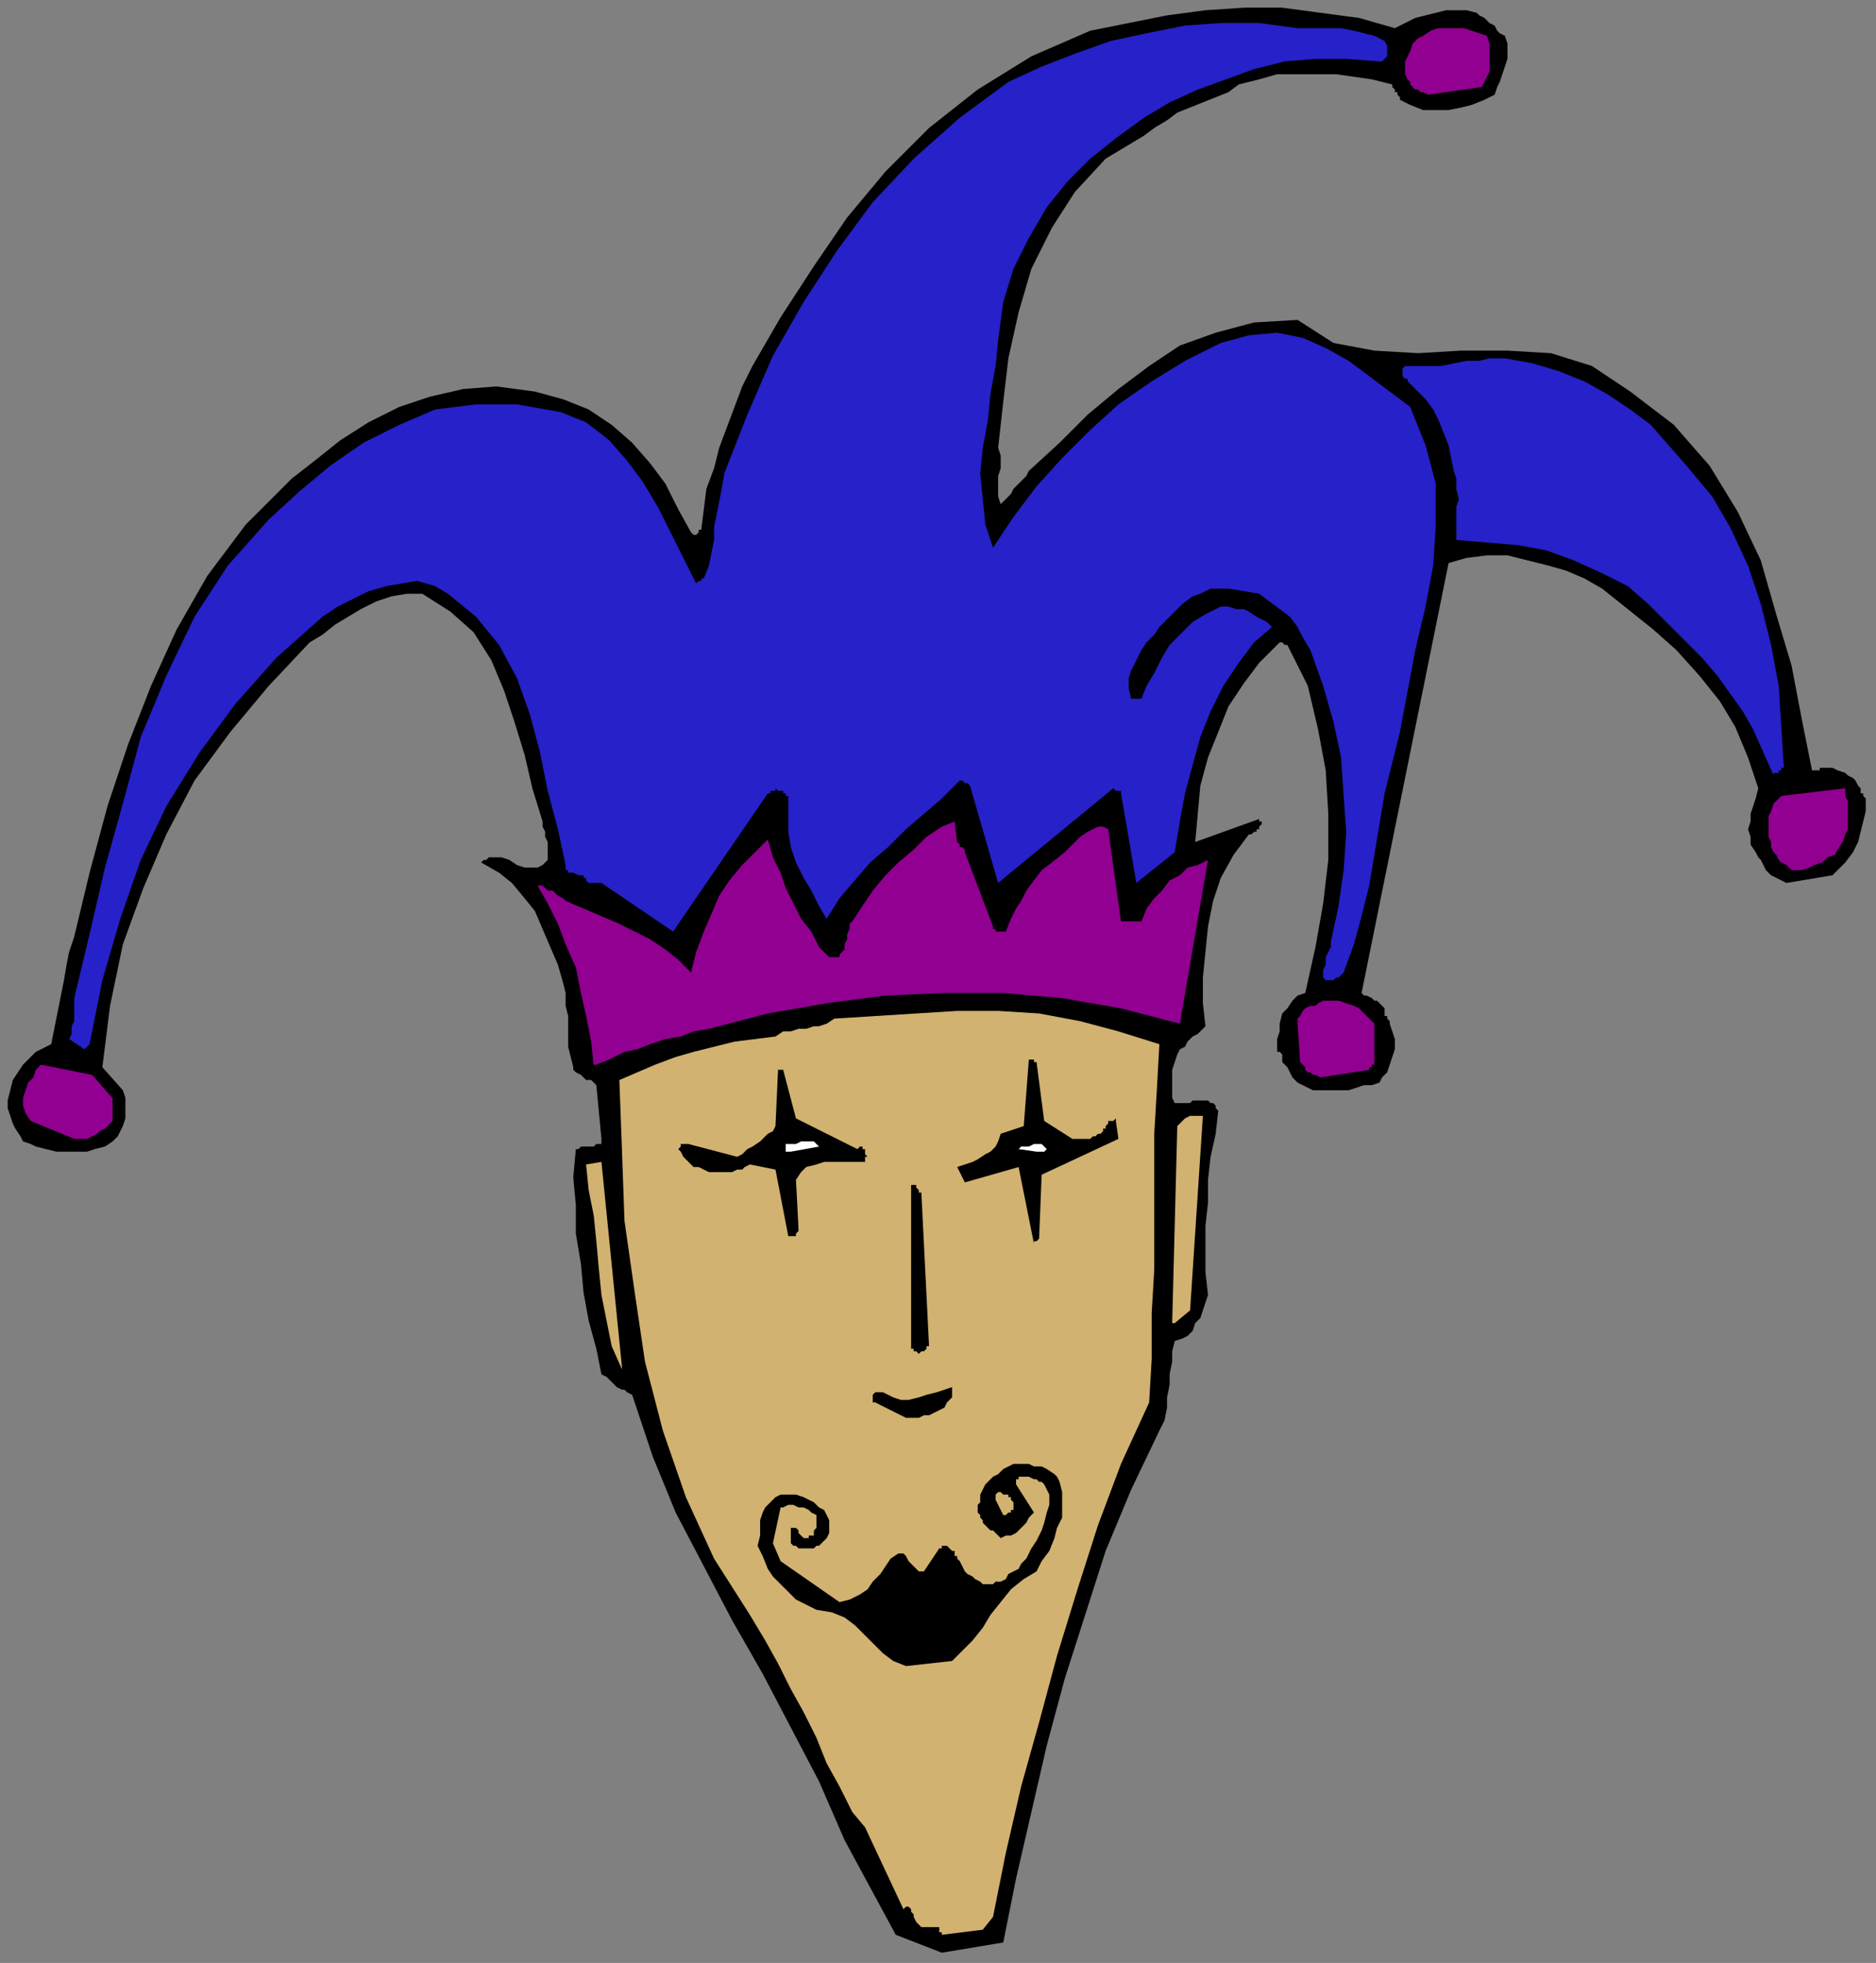
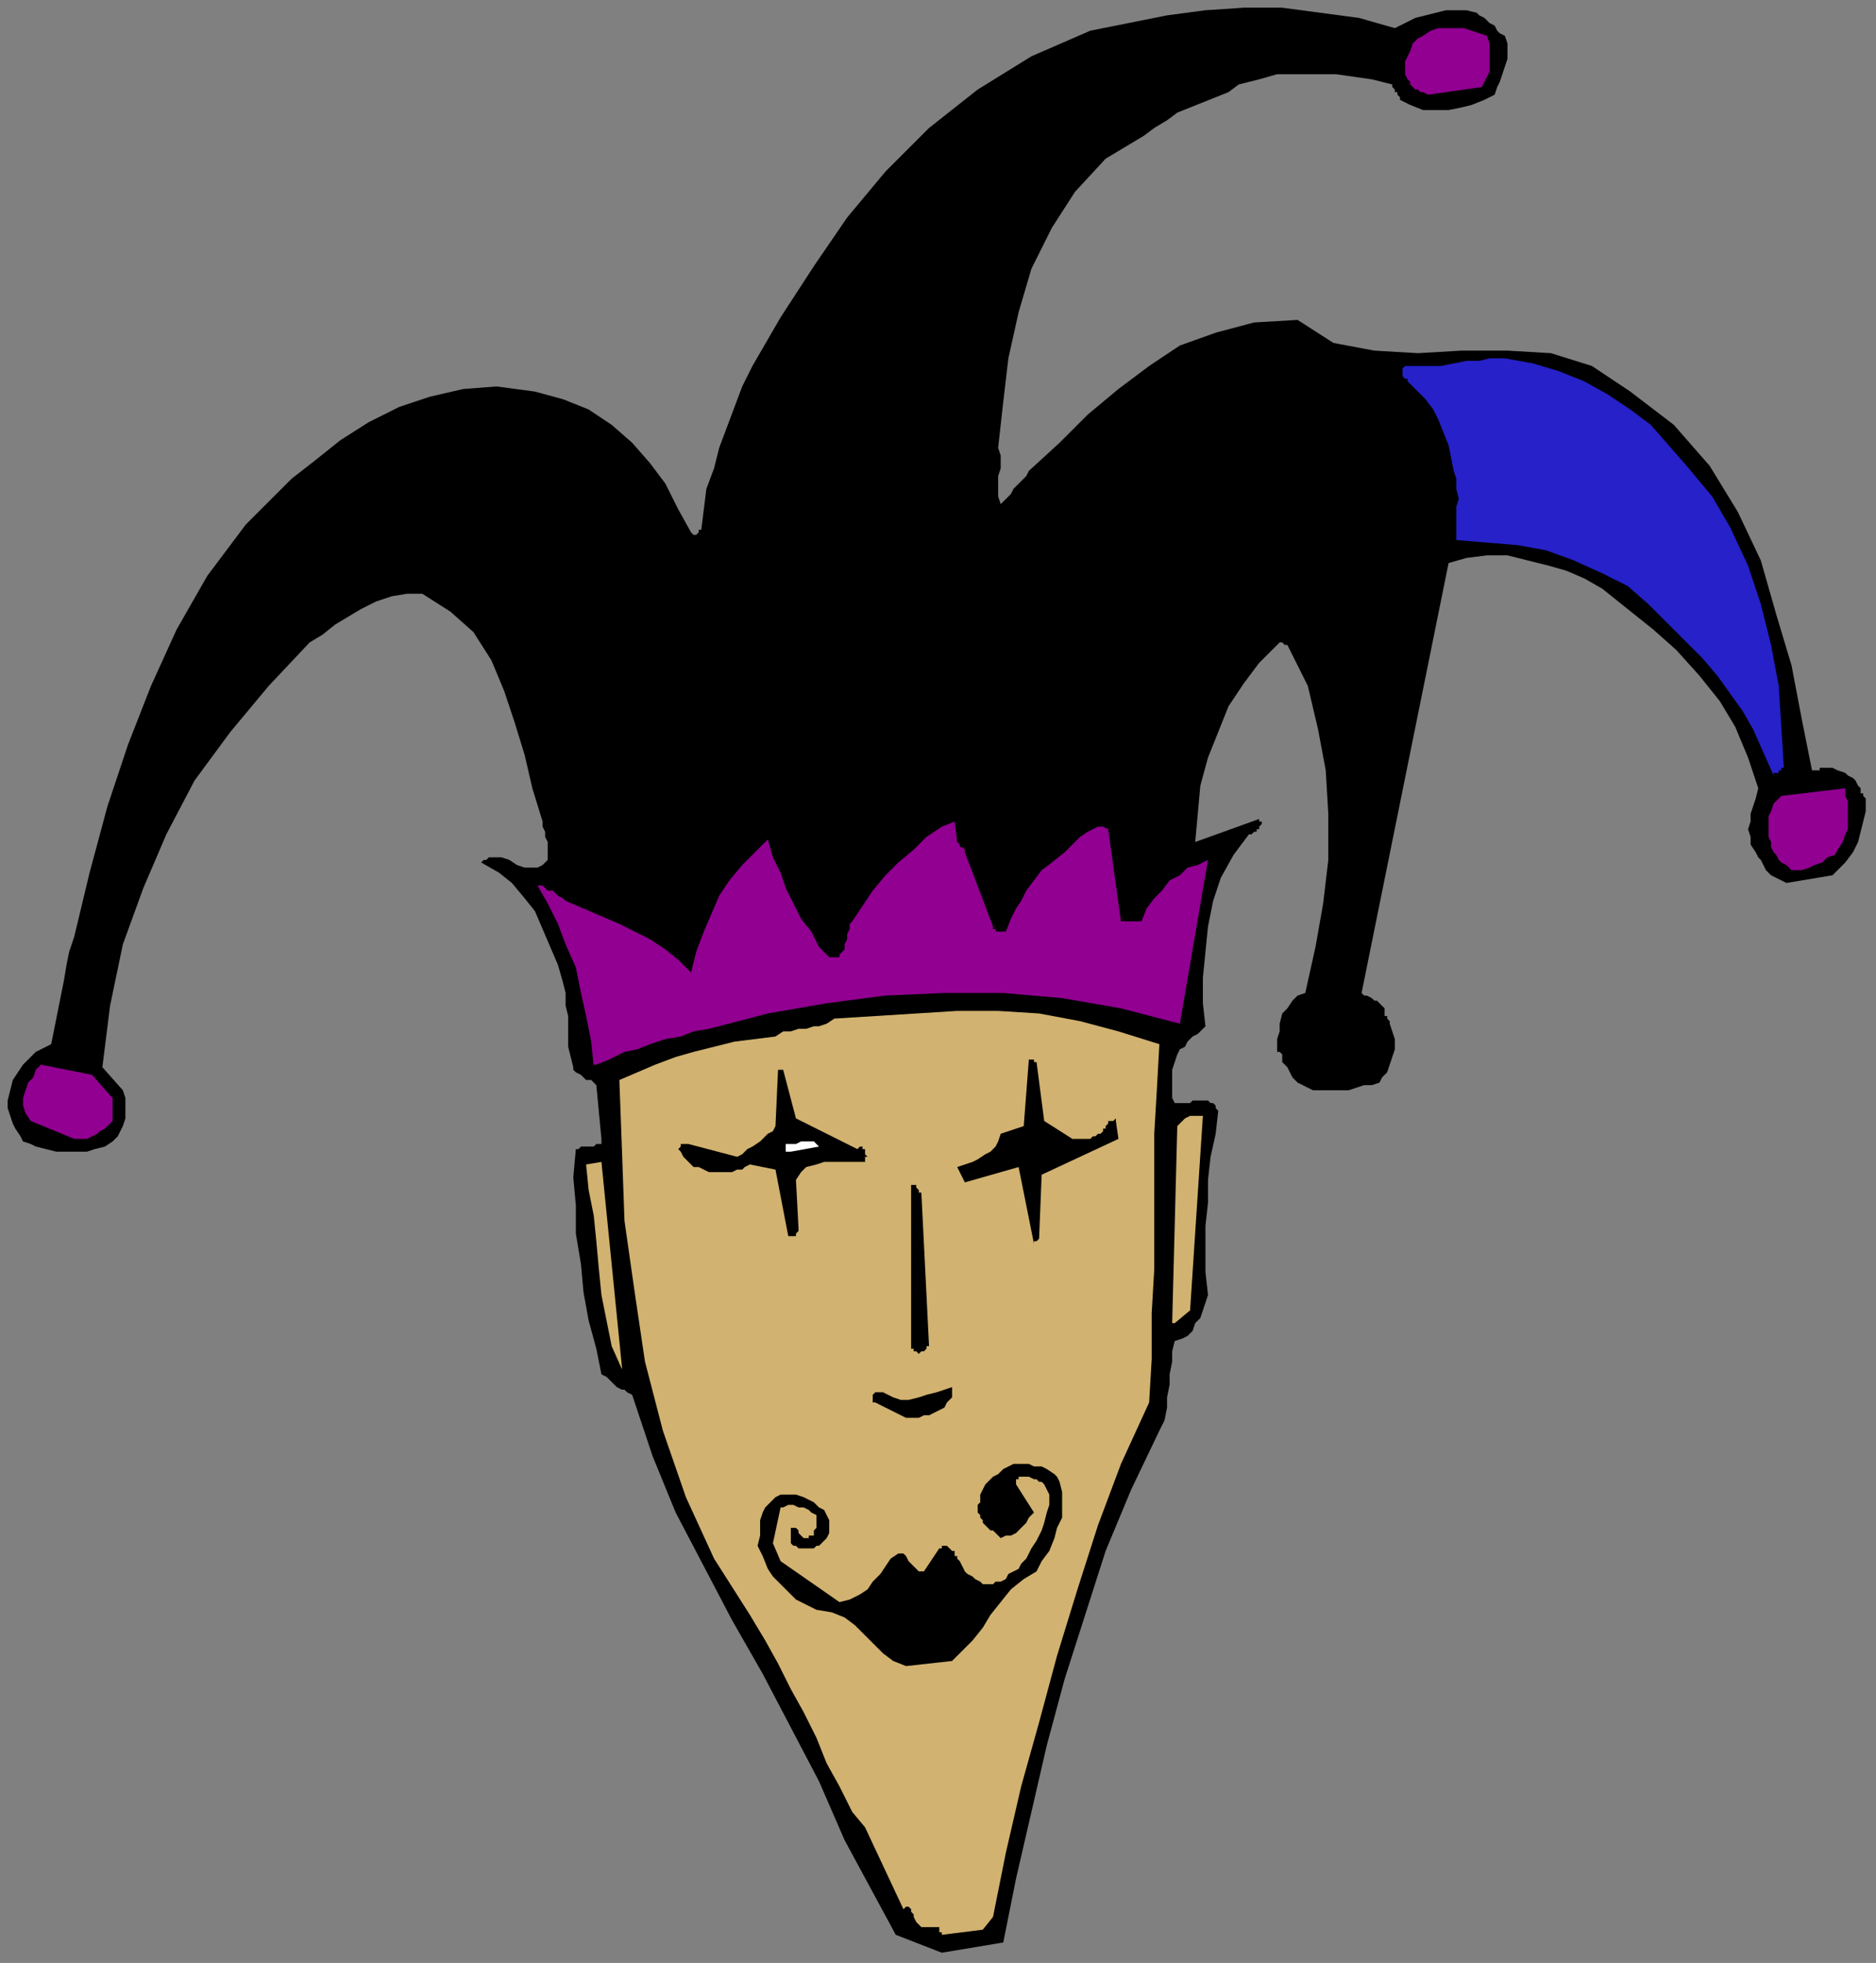
<svg xmlns="http://www.w3.org/2000/svg" xmlns:ns1="http://sodipodi.sourceforge.net/DTD/sodipodi-0.dtd" xmlns:ns2="http://www.inkscape.org/namespaces/inkscape" version="1.0" width="193.94mm" height="202.935mm" id="svg45" ns1:docname="CMEN203.WMF">
  <rect width="100%" height="100%" fill="#808080" stroke="none" />
  <ns1:namedview pagecolor="#ffffff" bordercolor="#666666" borderopacity="1" objecttolerance="10" gridtolerance="10" guidetolerance="10" ns2:pageopacity="0" ns2:pageshadow="2" ns2:window-width="640" ns2:window-height="480" id="namedview47" />
  <defs id="defs3">
    <pattern id="WMFhbasepattern" patternUnits="userSpaceOnUse" width="6" height="6" x="0" y="0" />
  </defs>
  <path style="fill:none;stroke:none;" d="  M 0,0   L 732,0   L 732,766   L 0,766   z " id="path5" />
  <path style="fill:#000000;fill-rule:evenodd;fill-opacity:1;stroke:none;" d="  M 368,763   L 392,759   L 397,734   L 403,708   L 409,682   L 416,656   L 424,631   L 432,606   L 442,582   L 453,559   L 455,555   L 456,550   L 456,546   L 457,541   L 457,537   L 458,532   L 458,528   L 459,524   L 462,523   L 464,522   L 466,520   L 467,517   L 469,515   L 470,512   L 471,509   L 472,506   L 471,497   L 471,488   L 471,479   L 472,470   L 472,461   L 473,452   L 475,443   L 476,434   L 476,434   L 475,433   L 475,432   L 474,431   L 473,431   L 472,430   L 471,430   L 470,430   L 469,430   L 468,430   L 466,430   L 465,431   L 464,431   L 462,431   L 461,431   L 459,431   L 458,429   L 458,426   L 458,423   L 458,421   L 458,418   L 459,415   L 460,412   L 461,410   L 463,409   L 464,407   L 465,406   L 466,405   L 468,404   L 469,403   L 470,402   L 471,401   L 470,392   L 470,382   L 471,372   L 472,362   L 474,352   L 477,343   L 482,334   L 488,326   L 488,326   L 489,326   L 490,325   L 490,325   L 491,325   L 491,324   L 492,324   L 492,323   L 492,323   L 492,323   L 493,322   L 493,322   L 493,321   L 492,321   L 492,320   L 492,320   L 467,329   L 468,318   L 469,307   L 472,296   L 476,286   L 480,276   L 486,267   L 492,259   L 500,251   L 500,251   L 500,251   L 501,251   L 501,251   L 502,252   L 502,252   L 503,252   L 503,252   L 511,268   L 515,285   L 518,301   L 519,318   L 519,336   L 517,353   L 514,370   L 510,388   L 507,389   L 505,391   L 503,394   L 501,396   L 500,400   L 500,403   L 499,406   L 499,410   L 499,410   L 499,410   L 499,410   L 499,411   L 500,411   L 500,411   L 501,412   L 501,412   L 501,412   L 501,413   L 501,413   L 501,413   L 501,414   L 501,414   L 501,415   L 501,415   L 503,417   L 504,419   L 505,421   L 507,423   L 509,424   L 511,425   L 513,426   L 516,426   L 519,426   L 522,426   L 525,426   L 527,426   L 530,425   L 533,424   L 536,424   L 539,423   L 540,421   L 542,419   L 543,416   L 544,413   L 545,410   L 545,406   L 544,403   L 543,400   L 543,399   L 542,398   L 542,397   L 541,397   L 541,396   L 541,396   L 541,395   L 541,394   L 540,393   L 539,392   L 538,391   L 537,391   L 536,390   L 534,389   L 533,389   L 532,388   L 566,220   L 573,218   L 581,217   L 589,217   L 597,219   L 605,221   L 612,223   L 619,226   L 626,230   L 636,238   L 646,246   L 655,254   L 664,264   L 672,274   L 678,284   L 683,296   L 687,308   L 686,312   L 685,315   L 684,318   L 684,321   L 683,324   L 684,327   L 684,330   L 686,333   L 687,335   L 688,336   L 689,338   L 690,340   L 692,342   L 694,343   L 696,344   L 698,345   L 716,342   L 718,340   L 721,337   L 724,333   L 726,329   L 727,325   L 728,321   L 729,317   L 729,312   L 728,311   L 728,310   L 727,310   L 727,309   L 727,309   L 727,308   L 726,307   L 726,307   L 725,305   L 724,304   L 722,303   L 721,302   L 718,301   L 716,300   L 714,300   L 712,300   L 711,300   L 711,301   L 710,301   L 709,301   L 709,301   L 709,301   L 708,301   L 708,301   L 704,281   L 700,260   L 694,240   L 688,219   L 679,200   L 668,182   L 654,166   L 637,153   L 622,143   L 606,138   L 589,137   L 571,137   L 554,138   L 537,137   L 521,134   L 507,125   L 490,126   L 475,130   L 461,135   L 449,143   L 437,152   L 425,162   L 414,173   L 402,184   L 401,186   L 399,188   L 398,189   L 396,191   L 395,193   L 394,194   L 392,196   L 391,197   L 390,194   L 390,192   L 390,189   L 390,186   L 391,183   L 391,180   L 391,178   L 390,175   L 392,157   L 394,140   L 398,122   L 403,105   L 411,89   L 420,75   L 432,62   L 447,53   L 451,50   L 456,47   L 460,44   L 465,42   L 470,40   L 475,38   L 480,36   L 484,33   L 492,31   L 499,29   L 507,29   L 514,29   L 522,29   L 529,30   L 536,31   L 544,33   L 544,34   L 544,34   L 545,35   L 545,36   L 546,36   L 546,37   L 547,38   L 547,39   L 551,41   L 556,43   L 561,43   L 566,43   L 571,42   L 575,41   L 580,39   L 584,37   L 585,34   L 586,32   L 587,29   L 588,26   L 589,23   L 589,19   L 589,17   L 588,14   L 586,13   L 585,12   L 584,10   L 582,9   L 581,8   L 580,7   L 578,6   L 577,5   L 573,4   L 569,4   L 565,4   L 561,5   L 557,6   L 553,7   L 549,9   L 545,11   L 531,7   L 516,5   L 501,3   L 486,3   L 471,4   L 456,6   L 441,9   L 426,12   L 403,22   L 382,35   L 363,50   L 346,67   L 331,85   L 318,104   L 305,124   L 294,143   L 290,151   L 287,159   L 284,167   L 281,175   L 279,183   L 276,191   L 275,199   L 274,207   L 273,207   L 273,208   L 273,208   L 272,209   L 272,209   L 271,209   L 271,209   L 270,208   L 265,199   L 260,189   L 254,181   L 247,173   L 239,166   L 230,160   L 220,156   L 209,153   L 194,151   L 181,152   L 168,155   L 156,159   L 144,165   L 133,172   L 123,180   L 114,187   L 96,205   L 81,225   L 69,246   L 59,268   L 50,291   L 42,315   L 35,341   L 29,366   L 27,372   L 26,377   L 25,383   L 24,388   L 23,393   L 22,398   L 21,403   L 20,408   L 16,410   L 14,411   L 11,414   L 9,416   L 7,419   L 5,422   L 4,426   L 3,430   L 3,433   L 4,436   L 5,439   L 6,441   L 8,444   L 9,446   L 12,447   L 14,448   L 18,449   L 22,450   L 26,450   L 30,450   L 34,450   L 37,449   L 41,448   L 44,446   L 46,444   L 47,442   L 48,440   L 49,437   L 49,434   L 49,431   L 49,429   L 48,426   L 40,417   L 43,393   L 48,369   L 56,347   L 65,326   L 76,305   L 90,286   L 105,268   L 121,251   L 126,248   L 131,244   L 136,241   L 141,238   L 147,235   L 153,233   L 159,232   L 165,232   L 176,239   L 185,247   L 192,258   L 197,270   L 201,282   L 205,295   L 208,308   L 212,321   L 212,323   L 213,325   L 213,327   L 214,329   L 214,331   L 214,333   L 214,334   L 214,336   L 212,338   L 210,339   L 208,339   L 205,339   L 202,338   L 199,336   L 196,335   L 193,335   L 193,335   L 192,335   L 191,335   L 191,335   L 190,336   L 189,336   L 189,336   L 188,337   L 195,341   L 200,345   L 205,351   L 209,356   L 212,363   L 215,370   L 218,377   L 220,384   L 221,388   L 221,393   L 222,397   L 222,401   L 222,405   L 222,409   L 223,413   L 224,417   L 224,418   L 225,419   L 227,420   L 228,421   L 229,422   L 231,422   L 232,423   L 233,424   L 235,445   L 235,447   L 233,447   L 232,448   L 231,448   L 229,448   L 227,448   L 226,449   L 225,449   L 224,460   L 225,471   L 225,482   L 227,494   L 228,505   L 230,516   L 233,527   L 235,537   L 237,538   L 238,539   L 240,541   L 241,542   L 243,543   L 244,543   L 245,544   L 247,545   L 255,569   L 264,591   L 275,612   L 286,633   L 298,654   L 309,675   L 320,696   L 330,719   L 350,756   L 368,763  z " id="path7" />
  <path style="fill:#d1b270;fill-rule:evenodd;fill-opacity:1;stroke:none;" d="  M 368,756   L 384,754   L 388,749   L 393,724   L 399,698   L 406,673   L 413,647   L 421,621   L 429,596   L 438,572   L 449,548   L 450,531   L 450,513   L 451,496   L 451,478   L 451,461   L 451,443   L 452,426   L 453,408   L 437,403   L 422,399   L 406,396   L 390,395   L 374,395   L 358,396   L 342,397   L 326,398   L 323,400   L 320,401   L 318,401   L 315,402   L 312,402   L 309,403   L 306,403   L 303,405   L 295,406   L 287,407   L 279,409   L 271,411   L 264,413   L 256,416   L 249,419   L 242,422   L 243,449   L 244,477   L 248,505   L 252,532   L 259,559   L 268,585   L 279,609   L 293,631   L 299,641   L 304,650   L 309,660   L 314,669   L 319,679   L 323,689   L 328,698   L 333,708   L 338,714   L 353,746   L 354,745   L 355,745   L 356,746   L 356,747   L 357,748   L 357,749   L 358,751   L 359,752   L 359,752   L 360,753   L 361,753   L 362,753   L 363,753   L 364,753   L 365,753   L 367,753   L 367,754   L 367,754   L 367,755   L 367,755   L 367,755   L 367,755   L 368,755   L 368,756  z " id="path9" />
  <path style="fill:#000000;fill-rule:evenodd;fill-opacity:1;stroke:none;" d="  M 354,651   L 372,649   L 376,645   L 380,641   L 384,636   L 387,631   L 391,626   L 395,621   L 400,617   L 405,614   L 407,610   L 410,606   L 412,601   L 413,597   L 415,593   L 415,588   L 415,583   L 414,579   L 413,577   L 412,576   L 409,574   L 407,573   L 404,573   L 402,572   L 399,572   L 396,572   L 394,573   L 392,574   L 390,576   L 388,577   L 386,579   L 385,580   L 384,582   L 383,584   L 383,585   L 383,587   L 382,588   L 382,589   L 382,591   L 383,592   L 383,593   L 384,594   L 384,595   L 385,596   L 386,597   L 387,598   L 388,598   L 389,599   L 390,600   L 391,601   L 393,600   L 395,600   L 397,599   L 398,598   L 400,596   L 401,595   L 402,593   L 404,591   L 397,580   L 397,580   L 397,579   L 397,579   L 397,579   L 397,578   L 397,578   L 398,578   L 398,577   L 399,577   L 401,577   L 402,577   L 404,578   L 405,578   L 406,579   L 407,579   L 408,580   L 410,584   L 410,588   L 409,591   L 408,595   L 407,598   L 405,602   L 403,605   L 401,609   L 399,611   L 398,613   L 396,614   L 394,615   L 393,617   L 391,618   L 389,618   L 388,619   L 387,619   L 387,619   L 387,619   L 386,619   L 386,619   L 385,619   L 384,619   L 384,619   L 383,618   L 381,617   L 380,616   L 378,615   L 377,614   L 376,612   L 375,610   L 374,609   L 374,608   L 373,608   L 373,607   L 373,606   L 372,606   L 371,605   L 371,605   L 370,604   L 370,604   L 369,604   L 369,604   L 368,604   L 368,605   L 367,605   L 367,605   L 367,605   L 361,614   L 359,614   L 358,613   L 357,612   L 356,611   L 355,610   L 354,608   L 353,607   L 351,607   L 348,609   L 346,612   L 344,615   L 341,618   L 339,621   L 336,623   L 332,625   L 328,626   L 305,610   L 302,603   L 305,589   L 306,589   L 308,588   L 310,588   L 312,589   L 314,589   L 316,590   L 317,591   L 319,592   L 319,593   L 319,594   L 319,595   L 319,596   L 319,597   L 318,598   L 318,599   L 318,600   L 317,600   L 317,600   L 316,600   L 316,600   L 316,601   L 315,601   L 315,601   L 314,601   L 313,600   L 313,600   L 313,600   L 312,599   L 312,598   L 312,598   L 311,597   L 311,597   L 310,597   L 309,597   L 309,598   L 309,599   L 309,600   L 309,601   L 309,602   L 309,603   L 310,604   L 311,604   L 312,605   L 313,605   L 314,605   L 315,605   L 316,605   L 318,605   L 318,605   L 319,604   L 320,604   L 321,603   L 322,602   L 323,601   L 324,599   L 324,598   L 324,597   L 324,597   L 324,597   L 324,596   L 324,596   L 324,595   L 324,595   L 324,594   L 323,592   L 322,590   L 320,589   L 318,587   L 316,586   L 314,585   L 311,584   L 309,584   L 308,584   L 307,584   L 307,584   L 306,584   L 306,584   L 306,584   L 305,584   L 305,584   L 303,585   L 301,587   L 299,589   L 298,591   L 297,594   L 297,597   L 297,600   L 296,604   L 298,608   L 300,613   L 302,616   L 305,619   L 308,622   L 311,625   L 315,627   L 319,629   L 325,630   L 330,632   L 334,635   L 338,639   L 342,643   L 345,646   L 349,649   L 354,651  z " id="path11" />
-   <path style="fill:#d1b270;fill-rule:evenodd;fill-opacity:1;stroke:none;" d="  M 394,591   L 395,591   L 395,590   L 395,590   L 396,590   L 396,589   L 396,589   L 396,588   L 396,588   L 396,587   L 395,586   L 395,585   L 394,585   L 394,584   L 393,584   L 392,584   L 391,583   L 391,583   L 391,583   L 390,583   L 389,584   L 389,585   L 389,585   L 389,586   L 389,586   L 392,592   L 392,592   L 393,592   L 393,592   L 393,592   L 394,591   L 394,591   L 394,591   L 394,591  z " id="path13" />
  <path style="fill:#000000;fill-rule:evenodd;fill-opacity:1;stroke:none;" d="  M 354,554   L 356,554   L 359,554   L 361,553   L 363,553   L 365,552   L 367,551   L 369,550   L 370,548   L 370,548   L 370,548   L 371,547   L 371,547   L 371,547   L 372,546   L 372,546   L 372,545   L 372,545   L 372,545   L 372,544   L 372,544   L 372,543   L 372,543   L 372,542   L 372,542   L 369,543   L 366,544   L 362,545   L 359,546   L 355,547   L 352,547   L 349,546   L 345,544   L 345,544   L 344,544   L 344,544   L 343,544   L 343,544   L 342,544   L 341,545   L 341,545   L 341,546   L 341,546   L 341,547   L 341,547   L 341,547   L 341,548   L 342,548   L 342,548   L 354,554  z " id="path15" />
  <path style="fill:#d1b270;fill-rule:evenodd;fill-opacity:1;stroke:none;" d="  M 243,534   L 235,454   L 229,455   L 230,465   L 232,475   L 233,485   L 234,496   L 235,506   L 237,516   L 239,526   L 243,535   L 243,535   L 243,535   L 243,534   L 243,534  z " id="path17" />
  <path style="fill:#000000;fill-rule:evenodd;fill-opacity:1;stroke:none;" d="  M 361,528   L 361,528   L 362,527   L 362,527   L 362,527   L 362,526   L 362,526   L 362,526   L 363,526   L 360,466   L 359,466   L 359,465   L 359,465   L 358,464   L 358,464   L 358,463   L 357,463   L 356,463   L 356,526   L 356,526   L 356,527   L 357,527   L 357,527   L 357,528   L 358,528   L 358,528   L 359,529   L 359,529   L 359,529   L 360,528   L 360,528   L 361,528   L 361,528   L 361,528   L 361,528  z " id="path19" />
  <path style="fill:#d1b270;fill-rule:evenodd;fill-opacity:1;stroke:none;" d="  M 459,517   L 465,512   L 470,436   L 468,436   L 467,436   L 466,436   L 465,436   L 463,437   L 462,438   L 461,439   L 460,440   L 458,517   L 458,517   L 458,517   L 458,517   L 459,517   L 459,517   L 459,517   L 459,517   L 459,517  z " id="path21" />
  <path style="fill:#000000;fill-rule:evenodd;fill-opacity:1;stroke:none;" d="  M 405,485   L 405,485   L 405,485   L 405,485   L 406,484   L 406,484   L 406,484   L 406,484   L 406,484   L 407,459   L 437,445   L 436,438   L 436,438   L 436,437   L 435,438   L 434,438   L 433,438   L 433,439   L 432,440   L 432,440   L 432,441   L 431,441   L 431,442   L 430,443   L 429,443   L 428,444   L 427,444   L 426,445   L 419,445   L 408,438   L 405,415   L 404,415   L 404,414   L 404,414   L 404,414   L 404,414   L 403,414   L 403,414   L 402,414   L 400,440   L 391,443   L 390,446   L 389,448   L 387,450   L 385,451   L 382,453   L 380,454   L 377,455   L 374,456   L 377,462   L 398,456   L 404,486   L 404,486   L 404,485   L 404,485   L 404,485   L 405,485   L 405,485   L 405,485   L 405,485  z " id="path23" />
  <path style="fill:#000000;fill-rule:evenodd;fill-opacity:1;stroke:none;" d="  M 311,483   L 311,483   L 311,483   L 311,483   L 311,482   L 311,482   L 312,481   L 312,481   L 312,480   L 311,461   L 313,458   L 315,456   L 319,455   L 322,454   L 326,454   L 330,454   L 334,454   L 338,454   L 338,454   L 338,453   L 338,452   L 339,452   L 338,451   L 338,451   L 338,450   L 338,449   L 337,449   L 337,449   L 337,449   L 337,448   L 337,448   L 336,448   L 336,448   L 335,449   L 311,437   L 306,418   L 306,418   L 306,418   L 306,418   L 305,418   L 305,418   L 305,418   L 304,418   L 304,418   L 303,440   L 302,442   L 300,443   L 298,445   L 297,446   L 294,448   L 292,449   L 290,451   L 288,452   L 269,447   L 268,447   L 268,447   L 267,447   L 267,447   L 266,447   L 266,448   L 266,448   L 265,449   L 266,450   L 267,452   L 268,453   L 269,454   L 271,456   L 273,456   L 275,457   L 277,458   L 279,458   L 282,458   L 284,458   L 286,458   L 288,457   L 290,457   L 291,456   L 293,455   L 303,457   L 308,483   L 308,483   L 309,483   L 309,483   L 309,483   L 309,483   L 310,483   L 310,483   L 311,483  z " id="path25" />
  <path style="fill:#ffffff;fill-rule:evenodd;fill-opacity:1;stroke:none;" d="  M 309,450   L 320,448   L 319,447   L 318,446   L 316,446   L 315,446   L 313,446   L 311,447   L 309,447   L 307,447   L 307,448   L 307,448   L 307,449   L 307,450   L 307,450   L 308,450   L 308,450   L 309,450  z " id="path27" />
-   <path style="fill:#ffffff;fill-rule:evenodd;fill-opacity:1;stroke:none;" d="  M 405,450   L 405,450   L 406,450   L 406,450   L 407,450   L 407,450   L 408,450   L 408,450   L 409,449   L 408,448   L 407,447   L 405,447   L 404,447   L 402,448   L 401,448   L 399,448   L 398,449   L 405,450  z " id="path29" />
  <path style="fill:#910091;fill-rule:evenodd;fill-opacity:1;stroke:none;" d="  M 29,445   L 31,445   L 33,445   L 34,445   L 36,444   L 38,443   L 39,442   L 41,441   L 42,440   L 43,439   L 44,438   L 44,436   L 44,434   L 44,433   L 44,431   L 44,429   L 43,428   L 36,420   L 16,416   L 14,418   L 13,421   L 11,423   L 10,426   L 9,429   L 9,432   L 10,435   L 12,438   L 29,445  z " id="path31" />
-   <path style="fill:#910091;fill-rule:evenodd;fill-opacity:1;stroke:none;" d="  M 516,421   L 535,418   L 535,418   L 535,417   L 536,417   L 536,417   L 536,417   L 536,416   L 537,416   L 537,415   L 537,400   L 535,398   L 533,396   L 531,394   L 529,393   L 526,392   L 523,391   L 520,391   L 517,391   L 515,392   L 514,393   L 512,393   L 510,394   L 509,395   L 508,397   L 507,398   L 507,400   L 508,415   L 509,416   L 510,417   L 510,418   L 511,419   L 512,419   L 513,420   L 514,420   L 516,421  z " id="path33" />
  <path style="fill:#910091;fill-rule:evenodd;fill-opacity:1;stroke:none;" d="  M 233,416   L 238,414   L 244,411   L 249,410   L 254,408   L 260,406   L 266,405   L 271,403   L 277,402   L 300,396   L 323,392   L 346,389   L 369,388   L 392,388   L 415,390   L 438,394   L 461,400   L 472,336   L 468,338   L 464,339   L 461,342   L 457,344   L 454,348   L 451,351   L 448,355   L 446,360   L 445,360   L 444,360   L 443,360   L 442,360   L 441,360   L 440,360   L 439,360   L 438,360   L 433,324   L 431,323   L 429,323   L 427,324   L 425,325   L 422,327   L 420,329   L 418,331   L 416,333   L 411,337   L 407,340   L 404,344   L 401,348   L 399,352   L 397,355   L 395,359   L 393,364   L 392,364   L 391,364   L 391,364   L 390,364   L 389,364   L 389,363   L 388,363   L 388,362   L 377,333   L 377,332   L 377,332   L 376,331   L 376,331   L 375,331   L 375,330   L 375,330   L 374,329   L 373,321   L 368,323   L 362,327   L 357,332   L 351,337   L 346,342   L 341,348   L 337,354   L 333,360   L 332,361   L 332,363   L 331,365   L 331,367   L 330,369   L 330,371   L 329,372   L 328,373   L 328,374   L 327,374   L 327,374   L 327,374   L 326,374   L 326,374   L 325,374   L 324,374   L 320,370   L 317,364   L 313,359   L 310,353   L 307,347   L 305,341   L 302,335   L 300,328   L 295,333   L 290,338   L 285,344   L 281,350   L 278,357   L 275,364   L 272,372   L 270,380   L 265,375   L 260,371   L 254,367   L 248,364   L 242,361   L 235,358   L 228,355   L 221,352   L 220,351   L 218,350   L 217,349   L 216,348   L 214,348   L 213,347   L 212,346   L 210,346   L 214,353   L 218,361   L 221,369   L 225,378   L 227,388   L 229,397   L 231,407   L 232,417   L 232,417   L 232,416   L 232,416   L 232,416   L 233,416   L 233,416   L 233,416   L 233,416  z " id="path35" />
-   <path style="fill:#2621c9;fill-rule:evenodd;fill-opacity:1;stroke:none;" d="  M 34,409   L 34,409   L 34,409   L 34,409   L 34,409   L 34,409   L 35,408   L 35,408   L 35,408   L 40,383   L 47,359   L 55,336   L 65,315   L 78,294   L 92,275   L 108,257   L 126,241   L 132,237   L 138,234   L 144,231   L 151,229   L 157,228   L 163,227   L 170,229   L 175,232   L 186,241   L 195,252   L 202,265   L 207,279   L 211,294   L 214,309   L 218,324   L 221,338   L 221,340   L 222,340   L 222,341   L 223,341   L 224,341   L 226,342   L 227,342   L 228,342   L 228,343   L 228,343   L 229,343   L 229,343   L 229,344   L 229,344   L 230,345   L 230,345   L 230,345   L 231,345   L 232,345   L 232,345   L 233,345   L 233,345   L 234,345   L 235,345   L 263,364   L 300,310   L 300,310   L 300,310   L 301,310   L 301,309   L 302,309   L 302,309   L 303,309   L 303,308   L 304,309   L 305,309   L 306,309   L 306,310   L 307,310   L 307,311   L 308,311   L 308,312   L 308,318   L 308,325   L 309,331   L 311,337   L 314,343   L 317,348   L 320,354   L 323,359   L 328,351   L 334,344   L 340,337   L 347,331   L 354,324   L 361,318   L 368,312   L 375,305   L 376,305   L 376,305   L 377,306   L 377,306   L 378,306   L 378,306   L 378,306   L 379,307   L 390,345   L 435,308   L 435,308   L 436,309   L 436,309   L 437,309   L 437,309   L 438,309   L 438,310   L 438,310   L 444,345   L 459,333   L 461,321   L 463,310   L 466,299   L 469,288   L 473,278   L 478,268   L 484,259   L 490,251   L 497,245   L 495,243   L 493,242   L 491,241   L 488,239   L 486,238   L 483,238   L 480,237   L 477,237   L 471,240   L 466,243   L 461,248   L 457,252   L 454,257   L 451,263   L 448,268   L 446,273   L 445,273   L 445,273   L 444,273   L 444,273   L 443,273   L 443,273   L 442,273   L 442,273   L 441,269   L 441,265   L 442,262   L 444,258   L 446,254   L 448,251   L 451,248   L 453,245   L 456,242   L 459,239   L 462,236   L 466,233   L 469,232   L 473,230   L 476,230   L 480,230   L 486,231   L 492,232   L 496,235   L 500,238   L 504,241   L 507,245   L 509,249   L 512,254   L 517,268   L 521,282   L 524,296   L 525,311   L 526,325   L 525,340   L 523,354   L 520,368   L 520,370   L 519,372   L 518,374   L 518,375   L 518,377   L 517,379   L 517,380   L 517,382   L 518,383   L 519,383   L 520,383   L 521,383   L 522,382   L 523,382   L 524,381   L 525,380   L 529,369   L 532,358   L 535,346   L 537,334   L 539,322   L 541,310   L 544,298   L 547,286   L 550,270   L 553,254   L 557,237   L 560,221   L 561,205   L 561,189   L 557,174   L 551,159   L 543,153   L 535,147   L 527,141   L 518,136   L 509,132   L 499,130   L 488,131   L 477,134   L 463,141   L 450,149   L 437,158   L 426,168   L 415,179   L 405,190   L 396,202   L 388,214   L 385,205   L 384,195   L 383,185   L 384,175   L 386,164   L 387,154   L 389,143   L 390,133   L 392,118   L 396,105   L 402,93   L 409,81   L 417,71   L 426,62   L 436,54   L 447,46   L 457,40   L 468,35   L 479,31   L 490,27   L 502,24   L 514,23   L 526,23   L 539,24   L 540,24   L 540,24   L 541,23   L 542,22   L 542,21   L 542,19   L 542,18   L 541,16   L 537,14   L 533,13   L 529,12   L 524,11   L 520,11   L 516,11   L 511,11   L 507,11   L 492,9   L 477,9   L 463,10   L 448,13   L 434,16   L 420,21   L 407,26   L 394,32   L 375,46   L 357,62   L 341,79   L 327,98   L 314,118   L 302,139   L 292,162   L 283,185   L 282,191   L 281,196   L 280,201   L 279,206   L 279,211   L 278,216   L 277,221   L 275,226   L 275,226   L 275,226   L 274,226   L 274,227   L 274,227   L 273,227   L 272,228   L 272,228   L 267,218   L 262,208   L 257,198   L 251,188   L 245,180   L 238,172   L 229,165   L 219,161   L 202,158   L 186,158   L 170,160   L 156,166   L 142,173   L 129,182   L 117,192   L 105,203   L 89,221   L 76,241   L 65,264   L 55,288   L 48,314   L 41,339   L 35,365   L 29,390   L 29,393   L 29,395   L 29,397   L 29,399   L 28,401   L 28,403   L 28,404   L 27,406   L 33,410   L 33,410   L 33,410   L 33,410   L 33,410   L 33,410   L 34,409   L 34,409   L 34,409  z " id="path37" />
  <path style="fill:#910091;fill-rule:evenodd;fill-opacity:1;stroke:none;" d="  M 701,340   L 704,340   L 707,339   L 709,338   L 712,337   L 714,335   L 717,334   L 718,332   L 720,329   L 721,326   L 722,324   L 722,321   L 722,318   L 722,316   L 722,313   L 721,311   L 721,308   L 696,311   L 694,313   L 693,314   L 692,317   L 691,319   L 691,322   L 691,324   L 691,327   L 692,329   L 692,331   L 693,333   L 694,334   L 695,336   L 696,337   L 698,338   L 699,339   L 700,340   L 700,340   L 701,340   L 701,340   L 701,340   L 701,340   L 701,340   L 701,340   L 701,340  z " id="path39" />
  <path style="fill:#2621c9;fill-rule:evenodd;fill-opacity:1;stroke:none;" d="  M 695,302   L 695,302   L 695,302   L 695,301   L 695,301   L 696,301   L 696,300   L 696,300   L 697,300   L 696,284   L 695,268   L 692,252   L 688,236   L 683,221   L 676,206   L 669,194   L 659,182   L 652,174   L 645,166   L 637,160   L 628,154   L 619,149   L 609,145   L 599,142   L 588,140   L 582,140   L 578,141   L 573,141   L 568,142   L 563,143   L 558,143   L 554,143   L 549,143   L 548,144   L 548,145   L 548,146   L 548,147   L 549,148   L 550,148   L 550,149   L 551,150   L 554,153   L 557,156   L 560,160   L 562,164   L 564,169   L 566,174   L 567,179   L 568,184   L 569,187   L 569,191   L 570,195   L 569,198   L 569,201   L 569,205   L 569,208   L 569,211   L 581,212   L 593,213   L 604,215   L 615,219   L 626,224   L 636,229   L 644,236   L 652,244   L 659,251   L 665,257   L 671,264   L 676,271   L 681,278   L 685,285   L 689,294   L 693,303   L 693,303   L 693,302   L 693,302   L 694,302   L 694,302   L 694,302   L 694,302   L 695,302  z " id="path41" />
  <path style="fill:#910091;fill-rule:evenodd;fill-opacity:1;stroke:none;" d="  M 558,37   L 579,34   L 580,32   L 581,30   L 582,28   L 582,25   L 582,22   L 582,19   L 582,17   L 581,14   L 578,13   L 575,12   L 572,11   L 569,11   L 566,11   L 562,11   L 559,12   L 556,14   L 554,15   L 552,17   L 551,20   L 550,22   L 549,24   L 549,27   L 549,29   L 550,31   L 551,32   L 551,33   L 552,34   L 553,35   L 554,35   L 555,36   L 556,36   L 558,37  z " id="path43" />
</svg>